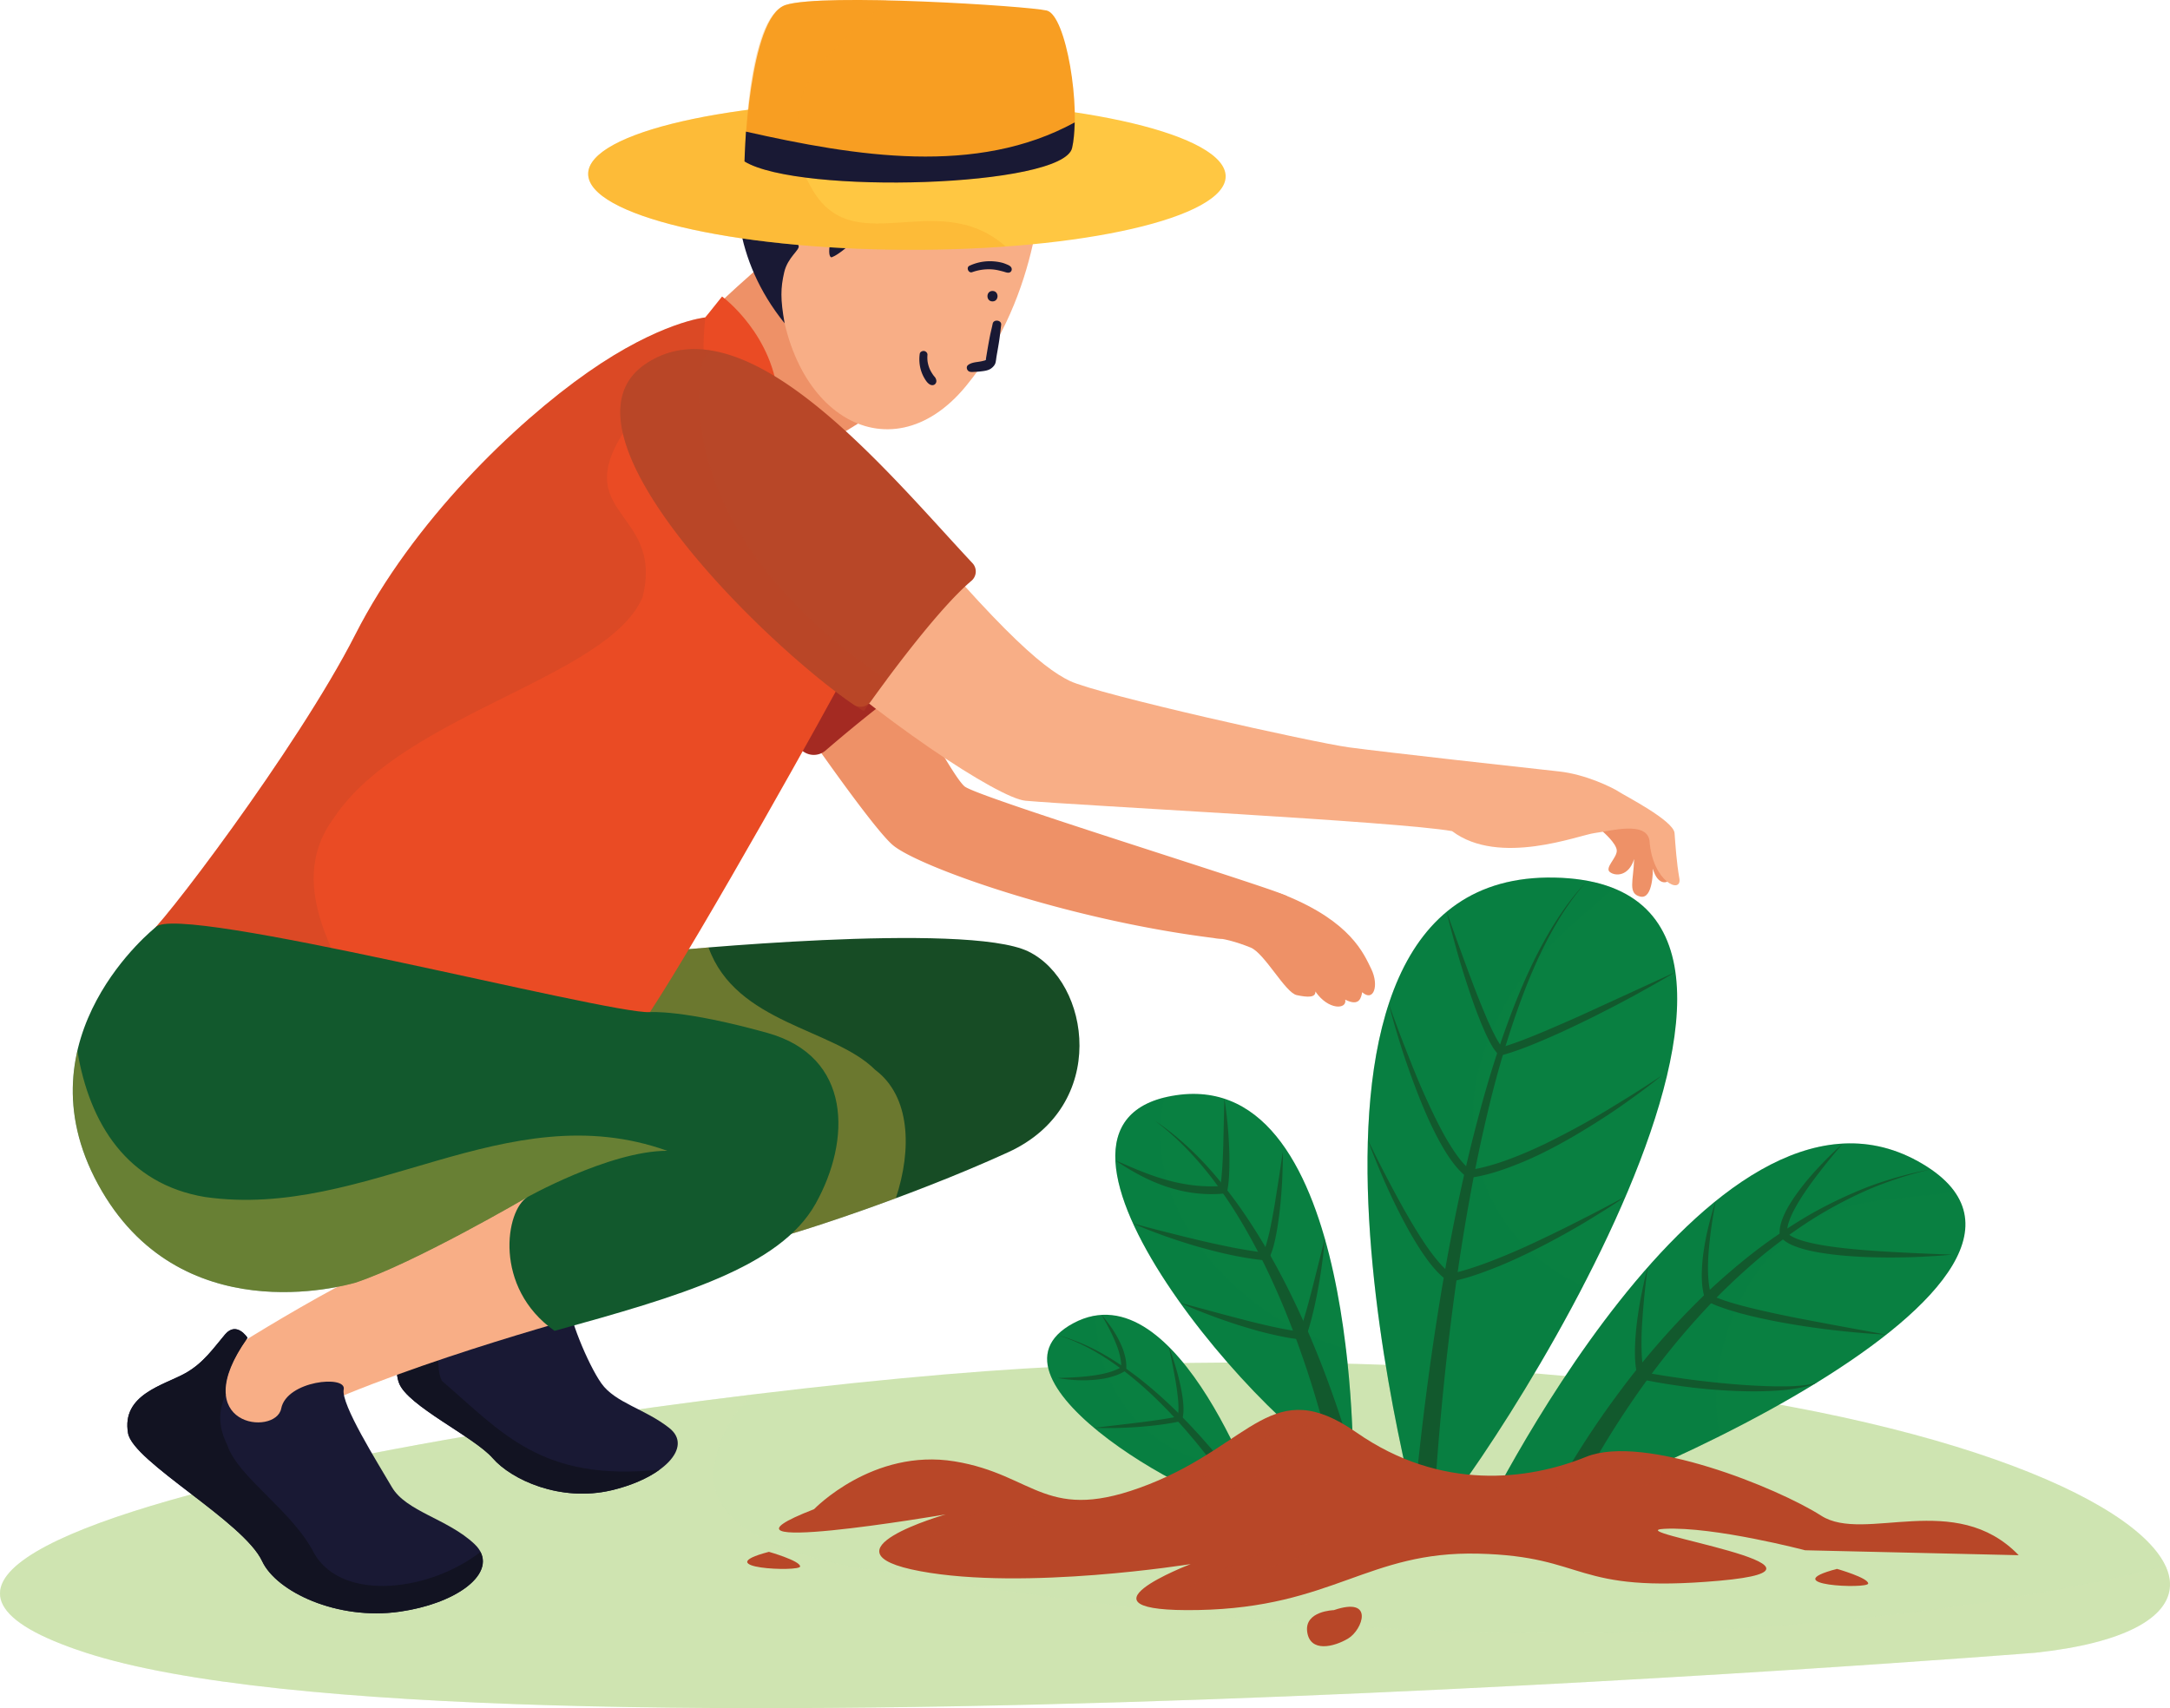
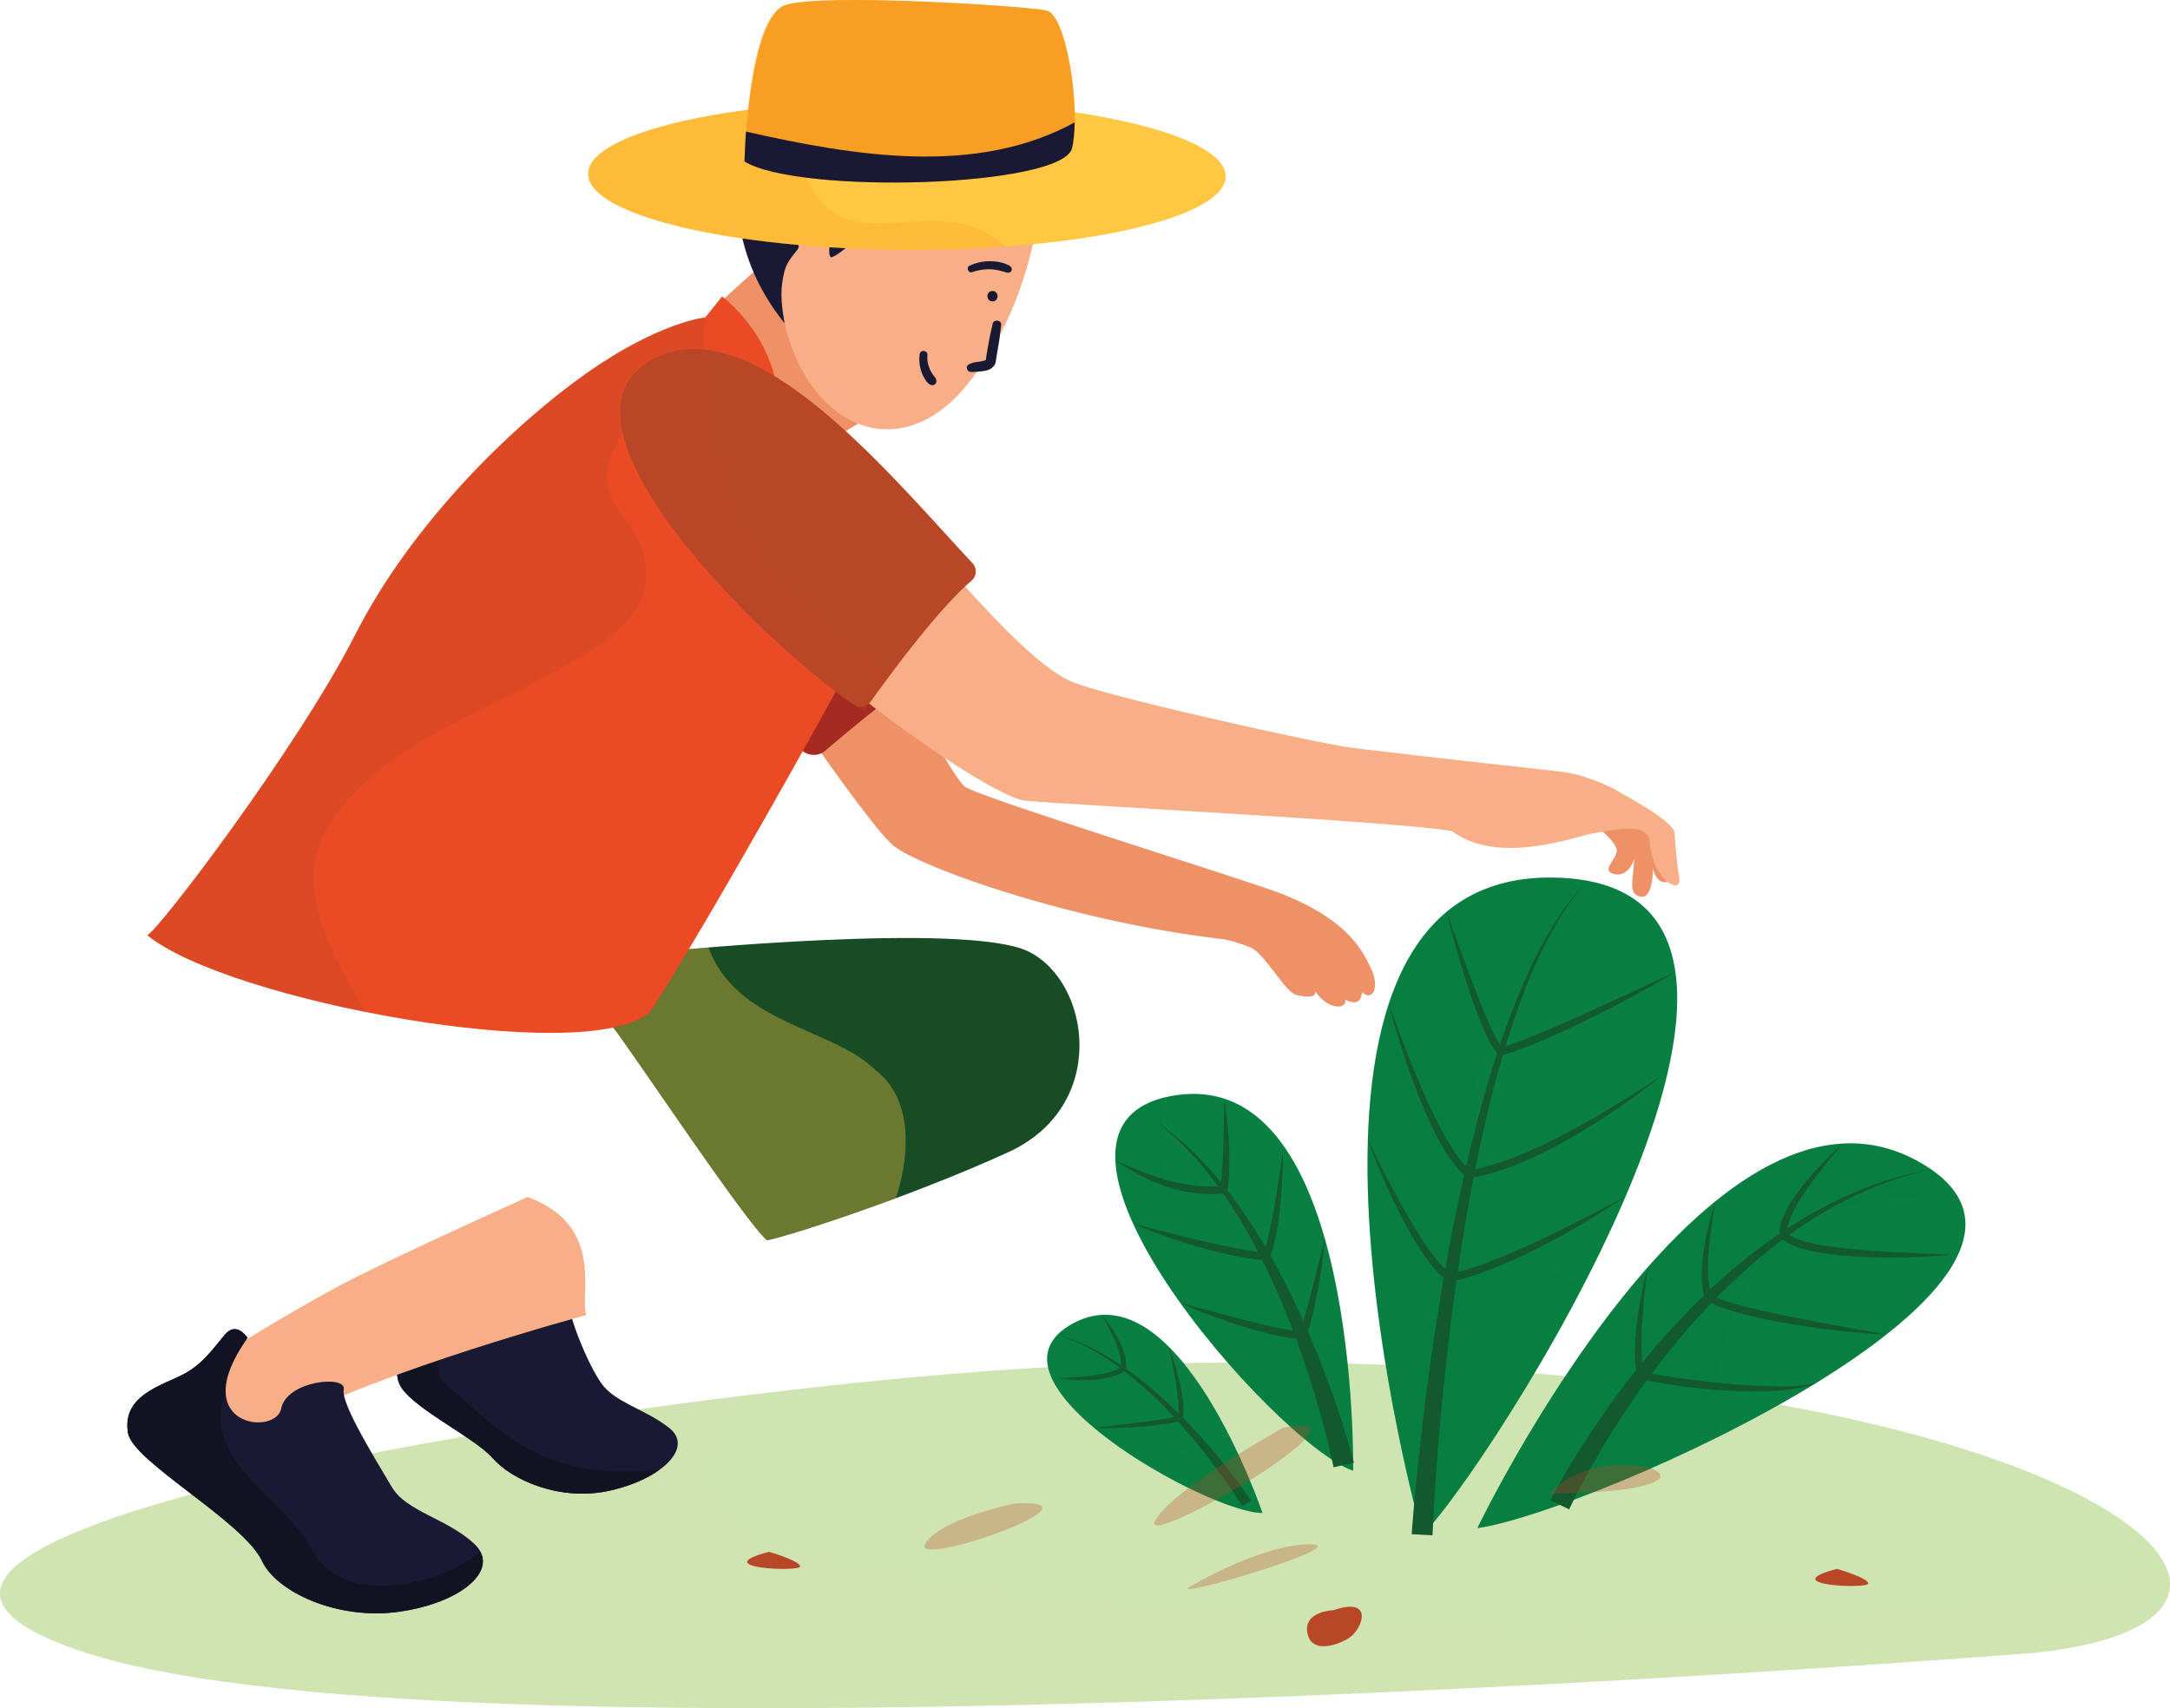
<svg xmlns="http://www.w3.org/2000/svg" viewBox="0 0 260.466 205.055">
  <g data-name="レイヤー 2">
    <g data-name="デザイン">
      <path fill="#cee4b1" d="M244.284 198.405s-187.887 14.963-233.973 0 74.816-32.481 116.734-34.328c117.201-5.162 159.942 29.769 117.239 34.328" />
      <path fill="#cee4b1" d="M102.285 188.082c-6.935-1.387-16.645-4.161-16.645-11.096.329-3.952 2.078-7.038 4.703-9.585-50.492 6.14-115.936 19.347-80.033 31.004 46.086 14.963 233.973 0 233.973 0 12.801-1.367 17.915-5.463 15.656-10.39-49.975 12.166-104.422 9.156-157.655.068Z" opacity=".3" />
      <path fill="#098041" d="M151.533 181.624s-10.007-29.543-22.676-22.787 16.314 22.854 22.676 22.787" />
      <path fill="#098041" d="M149.306 176.044c-10.052-.011-17.799-8.146-17.753-18.108a8.3 8.3 0 0 0-2.697.901c-12.669 6.756 16.314 22.854 22.676 22.787 0 0-.798-2.354-2.227-5.58Z" opacity=".2" />
      <path fill="#12592d" d="M149.106 180.801c-1.34-2.152-2.845-4.254-4.423-6.271-1.589-2.014-3.267-3.964-5.078-5.785-1.806-1.824-3.738-3.532-5.841-5.01-2.097-1.482-4.387-2.72-6.861-3.473 2.502.652 4.862 1.805 7.036 3.213 2.182 1.405 4.203 3.051 6.102 4.82 1.905 1.765 3.68 3.667 5.369 5.639 1.684 1.984 3.277 4.022 4.756 6.196l-1.06.669Z" />
      <path fill="#12592d" d="M132.207 157.851c.41.435.764.918 1.116 1.403.342.492.663 1.002.935 1.541.276.537.525 1.094.692 1.688.174.59.277 1.215.235 1.862l-.01.147-.13.085c-.616.401-1.3.623-1.978.798-.682.17-1.374.247-2.063.294a16 16 0 0 1-2.063-.004c-.684-.055-1.367-.115-2.039-.252a36 36 0 0 0 2.039-.071c.676-.038 1.35-.091 2.015-.18 1.322-.172 2.663-.448 3.751-1.104l-.139.232c.046-.542-.044-1.103-.173-1.658-.132-.556-.342-1.1-.562-1.64a25 25 0 0 0-1.628-3.142ZM140.298 161.679c.273.686.496 1.388.721 2.091.215.706.412 1.418.578 2.139.165.722.304 1.452.392 2.195.073.747.141 1.502-.096 2.32l-.046.159-.179.039c-1.709.369-3.436.559-5.163.686q-1.296.089-2.593.118c-.865.007-1.73.021-2.596-.019l5.139-.609c1.707-.21 3.412-.439 5.081-.779l-.225.197c.186-.599.153-1.348.109-2.056a33 33 0 0 0-.279-2.16 92 92 0 0 0-.398-2.16c-.133-.722-.298-1.438-.447-2.16Z" />
      <path fill="#098041" d="M170.695 184.243s-22.498-79.644 15.877-78.891-9.561 73.342-15.877 78.891" />
      <path fill="#098041" d="M177.533 128.249c3.077-11.167 9.389-15.614 16.154-21.607-1.941-.779-4.288-1.234-7.115-1.29-38.375-.753-15.877 78.891-15.877 78.891 2.523-2.216 11.686-15.132 19.336-29.891-10.31-4.451-15.183-15.362-12.498-26.103" opacity=".2" />
      <path fill="#12592d" d="M169.443 184.177c.522-6.872 1.296-13.671 2.236-20.469.958-6.789 2.091-13.556 3.533-20.26q1.065-5.032 2.408-9.999c.887-3.312 1.89-6.594 3.05-9.822 1.161-3.225 2.449-6.412 4.031-9.456 1.589-3.031 3.44-5.963 5.824-8.424-2.308 2.533-4.056 5.503-5.544 8.564-1.48 3.073-2.662 6.28-3.718 9.519a123 123 0 0 0-2.732 9.852 183 183 0 0 0-2.09 10.011c-1.229 6.708-2.15 13.47-2.897 20.248-.727 6.775-1.291 13.592-1.598 20.369l-2.504-.132Z" />
      <path fill="#12592d" d="M164.186 136.853c.72 1.454 1.43 2.909 2.187 4.34a143 143 0 0 0 2.304 4.265c.8 1.401 1.63 2.782 2.53 4.104.454.658.934 1.294 1.441 1.894.508.594 1.062 1.16 1.669 1.541l-.328-.058c1.851-.391 3.673-1.029 5.462-1.73a83 83 0 0 0 5.306-2.316 160 160 0 0 0 5.211-2.567c1.733-.871 3.443-1.787 5.157-2.703-1.598 1.109-3.257 2.124-4.92 3.133a94 94 0 0 1-5.107 2.831c-1.735.886-3.493 1.736-5.31 2.466-1.816.725-3.663 1.41-5.622 1.793l-.182.036-.146-.094c-.764-.491-1.342-1.113-1.881-1.749-.536-.64-1.006-1.318-1.459-2.003-.897-1.374-1.689-2.802-2.431-4.251a75 75 0 0 1-2.075-4.412c-.635-1.495-1.263-2.992-1.807-4.521ZM173.641 109.459l1.53 4.25c.519 1.412 1.029 2.826 1.564 4.229a104 104 0 0 0 1.667 4.173c.142.346.299.683.455 1.02.153.339.311.675.485.997.164.332.332.656.525.955.175.33.391.566.592.825l-.442-.116c1.799-.525 3.581-1.24 5.342-1.978 1.758-.754 3.52-1.508 5.261-2.313l10.476-4.805c-1.647.996-3.331 1.925-5.015 2.856-1.69.919-3.401 1.799-5.123 2.661-1.728.847-3.467 1.679-5.24 2.441-1.773.766-3.56 1.5-5.46 2.025l-.283.078-.159-.194c-.27-.329-.546-.664-.723-1.004a10 10 0 0 1-.552-1.027 17 17 0 0 1-.476-1.044c-.152-.35-.303-.699-.438-1.053-.573-1.406-1.057-2.837-1.531-4.27a103 103 0 0 1-1.312-4.33c-.399-1.454-.802-2.905-1.142-4.375Z" />
      <path fill="#12592d" d="M166.696 120.504c.649 1.79 1.292 3.579 1.994 5.345.688 1.771 1.387 3.535 2.154 5.268.772 1.73 1.575 3.444 2.48 5.092.459.819.947 1.62 1.479 2.376.534.748 1.131 1.467 1.822 1.963l-.324-.078c2.093-.31 4.145-1.004 6.138-1.816 1-.401 1.982-.856 2.963-1.312.969-.482 1.939-.964 2.896-1.477a90 90 0 0 0 5.654-3.241 141 141 0 0 0 5.512-3.51c-1.685 1.388-3.46 2.662-5.25 3.915a91 91 0 0 1-5.549 3.5c-1.897 1.093-3.845 2.112-5.878 2.963-2.034.835-4.129 1.6-6.364 1.9l-.183.025-.14-.103c-.854-.625-1.472-1.408-2.037-2.204-.562-.8-1.042-1.64-1.494-2.49-.897-1.703-1.663-3.459-2.356-5.239a97 97 0 0 1-1.926-5.388c-.57-1.819-1.129-3.64-1.59-5.489Z" />
      <path fill="#098041" d="M177.333 183.438s27.796-57.896 52.87-44.037-39.779 42.317-52.87 44.037" />
      <path fill="#098041" d="M213.227 149.825c5.201-6.112 13.22-5.603 21.418-6.712-.924-1.321-2.37-2.567-4.441-3.712-25.074-13.859-52.87 44.037-52.87 44.037 4.903-.644 17.065-5.038 29.045-11.012-1.285-8.011 1.065-16.232 6.849-22.602Z" opacity=".2" />
      <path fill="#12592d" d="M186.088 180.114c1.233-2.375 2.568-4.586 3.976-6.795a110 110 0 0 1 4.463-6.422 94.6 94.6 0 0 1 10.327-11.705 79 79 0 0 1 5.93-5.073 64 64 0 0 1 6.482-4.328 53 53 0 0 1 7.024-3.34 46 46 0 0 1 7.468-2.081 46 46 0 0 0-7.351 2.372 52 52 0 0 0-6.818 3.587 63 63 0 0 0-6.22 4.526 78 78 0 0 0-5.634 5.229 93 93 0 0 0-9.682 11.911 108 108 0 0 0-4.121 6.473c-1.282 2.199-2.525 4.47-3.582 6.725l-2.263-1.079Z" />
      <path fill="#12592d" d="M205.944 144.176a56 56 0 0 0-.833 5.838c-.08.974-.129 1.949-.088 2.911.048.954.13 1.927.472 2.756l-.21-.228c1.598.712 3.351 1.197 5.103 1.617 1.754.43 3.528.799 5.307 1.153q2.672.516 5.354 1.01l5.372.984c-.912-.035-1.82-.108-2.729-.181a101.14 101.14 0 0 1-8.146-.99 74 74 0 0 1-5.381-1.067l-1.333-.341-1.325-.392c-.44-.14-.876-.304-1.314-.455-.436-.164-.861-.378-1.29-.565l-.151-.066-.059-.163c-.371-1.022-.431-2.053-.424-3.062q.02-1.516.262-2.99c.151-.984.344-1.958.59-2.919.24-.961.498-1.917.823-2.851ZM197.77 152.139a99 99 0 0 0-.65 6.504 35 35 0 0 0-.083 3.238c.018 1.066.091 2.155.397 3.107l-.337-.302c1.73.337 3.475.598 5.221.846 1.748.241 3.502.434 5.26.59a79 79 0 0 0 5.283.301q.662.013 1.322.004.662.002 1.321-.04c.875-.068 1.764-.13 2.602-.432-.792.424-1.693.578-2.569.73-.883.144-1.775.231-2.666.275-1.784.1-3.57.072-5.35-.019a66 66 0 0 1-5.325-.489 72 72 0 0 1-5.276-.89l-.267-.054-.07-.248c-.325-1.146-.35-2.268-.339-3.377.033-1.109.115-2.209.259-3.298s.311-2.173.533-3.246c.218-1.073.444-2.144.735-3.199ZM221.194 137.289a86 86 0 0 0-2.131 2.56c-.683.873-1.365 1.744-1.995 2.648-.638.897-1.235 1.821-1.736 2.779-.248.478-.47.967-.628 1.462-.158.491-.243.999-.179 1.429l-.101-.22c.459.481 1.262.805 2.044 1.03.795.229 1.623.398 2.457.537 1.672.27 3.373.439 5.076.574 1.705.135 3.416.226 5.13.31 1.714.087 3.431.15 5.152.215a53 53 0 0 1-2.576.198c-.86.049-1.72.099-2.581.116a76 76 0 0 1-5.173-.027c-1.726-.073-3.453-.2-5.176-.473-.861-.132-1.723-.299-2.576-.561-.843-.273-1.725-.561-2.466-1.337l-.085-.088-.017-.132c-.087-.677.069-1.286.26-1.842.198-.558.455-1.075.734-1.574.571-.989 1.237-1.899 1.933-2.777a37 37 0 0 1 2.225-2.508c.778-.799 1.567-1.587 2.408-2.318Z" />
      <path fill="#098041" d="M162.419 176.558s.765-48.353-21.253-45.082 11.927 41.868 21.253 45.082" />
      <path fill="#098041" d="M139.757 131.76c-19.065 4.734 13.548 41.657 22.662 44.798 0 0 .099-6.547-.865-14.655-12.974-3.624-24.916-16.786-21.797-30.143" opacity=".2" />
      <path fill="#12592d" d="M160.069 176.141c-.808-3.825-1.89-7.685-3.12-11.451-1.247-3.77-2.658-7.494-4.331-11.1a73 73 0 0 0-2.698-5.316c-.971-1.734-2.005-3.437-3.155-5.061-2.268-3.265-4.948-6.278-8.155-8.686 3.328 2.236 6.195 5.134 8.659 8.313 1.248 1.582 2.383 3.25 3.459 4.953a75 75 0 0 1 3.014 5.241c1.887 3.565 3.513 7.263 4.978 11.022 1.452 3.775 2.739 7.574 3.795 11.534l-2.446.549Z" />
      <path fill="#12592d" d="M159.019 148.685a62 62 0 0 1-.799 5.958 48 48 0 0 1-.62 2.95c-.237.98-.497 1.955-.859 2.92l-.122.324-.351-.031c-1.299-.114-2.554-.377-3.799-.668-1.247-.283-2.467-.653-3.683-1.025a70 70 0 0 1-3.602-1.251 54 54 0 0 1-3.521-1.459c2.46.64 4.893 1.332 7.34 1.955a97 97 0 0 0 3.67.891c1.225.265 2.458.508 3.681.643l-.472.294c.344-.906.627-1.856.904-2.806q.402-1.432.77-2.88l1.462-5.813ZM146.96 131.893c.151.904.261 1.814.353 2.725a50 50 0 0 1 .203 2.742c.045.916.067 1.835.043 2.758-.018.924-.062 1.848-.235 2.792l-.062.337-.348.034a16 16 0 0 1-3.507-.054c-1.163-.134-2.301-.417-3.404-.775a22 22 0 0 1-3.18-1.372 31 31 0 0 1-2.941-1.78c1.057.442 2.094.916 3.149 1.328 1.053.416 2.117.789 3.2 1.075a20.7 20.7 0 0 0 3.281.619 19 19 0 0 0 3.318.043l-.409.371c.163-.852.231-1.756.296-2.653q.08-1.352.117-2.716z" />
      <path fill="#12592d" d="M153.981 138.255c.017 1.072-.03 2.141-.07 3.212a61 61 0 0 1-.234 3.207 44 44 0 0 1-.437 3.199c-.205 1.066-.406 2.125-.915 3.195l-.13.274-.322-.032a39 39 0 0 1-4.102-.653c-1.353-.278-2.684-.637-4.011-1.003a74 74 0 0 1-3.927-1.265c-1.291-.474-2.579-.952-3.835-1.513 1.33.345 2.651.706 3.981 1.033 1.326.337 2.651.674 3.98.982 1.326.32 2.661.598 3.993.871 1.335.253 2.674.474 4.014.635l-.453.242c.206-.43.378-.909.518-1.409a25 25 0 0 0 .386-1.522 82 82 0 0 0 .588-3.124l.5-3.157.474-3.171Z" />
      <g fill="#b84728">
-         <path d="M97.713 181.171s7.051-7.341 16.859-5.741 10.927 7.649 23.348 2.749 14.786-13.269 24.903-6.214 20.616 5.742 27.55 2.926 23.039 3.738 28.229 7.063 16.1-3.147 23.703 4.741l-25.635-.592s-10.92-2.87-16.88-2.574 24.316 4.658 6.572 6.233c-17.743 1.575-15.655-2.933-28.927-3.252s-17.423 6.455-33.598 6.768-.916-5.516-.916-5.516-19.865 3.205-32.475.853 3.063-6.816 3.063-6.816-31.038 5.297-15.796-.628" />
        <path d="M153.981 171.406s-13.789 7.73-15.37 11.24c-1.582 3.51 28.31-13.841 15.37-11.24M121.921 180.466s-9.181 1.851-10.873 4.888 22.547-5.427 10.873-4.888M186.015 179.305s2.962-3.656 9.111-3.439 7.37 3.303-9.111 3.439M142.98 190.392s8.373-4.999 14.258-4.999-18.229 7.067-14.258 4.999" opacity=".3" />
        <path d="M220.495 188.339s3.745 1.068 3.745 1.755-11.305.218-3.745-1.755M92.295 186.291s3.745 1.068 3.745 1.755-11.305.218-3.745-1.755M160.108 193.291s-3.548.084-3.205 2.602 3.205 1.831 4.922.801 3.205-5.09-1.717-3.404Z" />
      </g>
      <path fill="#191934" d="M55.671 152.723s-1.258-1.281-2.303.205-1.674 4.517-2.906 6.218-3.577 4.125-2.571 6.872 9.018 6.463 11.253 9.032c2.236 2.569 8.084 5.301 14.252 3.852s9.851-5.167 6.947-7.469-6.497-3.02-8.158-5.363c-1.662-2.343-4.052-8.301-3.878-9.798s-6.851-1.038-7.15 1.825-10.97 4.102-5.485-5.374Z" />
      <path fill="#121322" d="M54.114 157.08c.044-1.097.496-2.524 1.556-4.356 0 0-1.258-1.28-2.303.205s-1.674 4.517-2.906 6.218-3.577 4.125-2.571 6.872 9.018 6.463 11.253 9.032 8.084 5.301 14.252 3.852c2.379-.559 4.381-1.456 5.785-2.479-14.233 1.497-18.954-4.498-26.15-10.666-.934-1.868-.186-6.432 1.084-8.678" />
      <path fill="#174c25" d="M79.572 114.222s36.41-3.641 43.866 0c7.455 3.641 9.709 18.552-2.427 24.1-12.137 5.548-26.874 10.23-28.955 10.576-2.774-2.427-16.631-23.341-18.552-25.661-1.921-2.319 6.068-9.016 6.068-9.016Z" />
      <path fill="#ffc742" d="M105.059 128.439c-4.999-4.998-16.722-5.524-20.016-14.702-3.331.271-5.471.484-5.471.484s-7.989 6.697-6.068 9.016 15.778 23.233 18.552 25.661c1.327-.221 7.807-2.209 15.473-5.057 1.952-5.906 1.737-12.247-2.469-15.402Z" opacity=".36" />
      <path fill="#ee9167" d="M154.3 107.488a34 34 0 0 0-1.69-.638c-8.252-2.854-34.646-11.044-36.75-12.387s-15.679-28.326-17.164-30.068c-1.485-1.741-14.867 4.749-7.093 15.937 0 0 12.488 18.498 15.557 21.115 3.009 2.566 20.77 8.941 38.51 11.157 4.703.928 11.255-3.861 8.63-5.115Z" />
      <path fill="#ee9167" d="M164.588 116.311c-.897-1.845-2.468-5.65-10.288-8.823-5.446-2.14-7.208 2.169-7.571 5.23.168.023 1.517.273 3.383 1.031 1.681.683 4.157 5.412 5.528 5.709s2.294.293 2.247-.435c1.555 2.285 3.836 2.164 3.58.981 1.754.893 1.911-.303 2.038-.891 1.375 1.221 2.051-.813 1.084-2.803Z" />
      <path fill="#a42a22" d="M99.09 90.098c3.132-2.696 10.235-8.629 14.565-10.836a1.537 1.537 0 0 0 .642-2.139c-7.26-12.718-19.014-37.255-32.524-32.306-13.29 4.869 5.226 34.773 14.28 45.066a2.16 2.16 0 0 0 3.037.215" />
      <path fill="#ee9167" d="M91.362 31.865s-5.259 4.518-7.34 6.946-5.595 18.08 12.263 16.519c2.923-2.29 7.907-5.202 7.907-5.202s-6.242-18.263-12.83-18.263" />
      <path fill="#ea4b24" d="m84.661 38.106 2.009-2.514s6.336 4.635 6.773 12.647-11.164-3.592-11.164-3.592z" />
      <path fill="#f8ae86" d="M125.056 20.827s.116 14.333-9.131 25.545-22.482 3.121-22.482-14.333 17.049-20.228 31.613-11.212" />
      <g fill="#191934">
        <path d="M119.13 36.18c.803 0 .804-1.248 0-1.248s-.804 1.248 0 1.248M110.399 42.472a4.6 4.6 0 0 0 .141 1.972c.096.314.226.625.389.91.174.304.398.658.716.819.194.098.454.092.61-.079.165-.18.171-.394.079-.61.045.105-.032-.079-.038-.091a.8.8 0 0 0-.109-.155q-.065-.077-.129-.154c.035.043.018.025-.006-.009l-.073-.102q-.056-.083-.11-.168a4 4 0 0 1-.285-.529c-.035-.078.026.066-.006-.014l-.045-.118a4 4 0 0 1-.198-.777c.008.054.001.012-.002-.018l-.01-.1a4.041 4.041 0 0 1 .001-.652c.019-.233-.194-.434-.408-.463-.206-.028-.485.105-.517.337ZM119.151 38.858c-.1.511-.236 1.013-.337 1.525a71 71 0 0 0-.331 1.843l-.129.768c-.008.052-.019.104-.025.156-.017.134-.01.078.031-.018-.023.053-.057.077-.003.014q-.038.045-.08.085.051-.03-.003.004c-.063.043-.305.1-.449.131a6 6 0 0 1-.426.073c-.414.059-.881.121-1.211.391-.282.23-.111.709.209.792.221.058.441.019.666.013q.294-.008.585-.041c.42-.049.902-.092 1.266-.329.236-.154.492-.416.57-.696.07-.252.088-.531.132-.789.11-.645.23-1.288.327-1.934.092-.616.149-1.233.227-1.85.072-.576-.906-.708-1.018-.138ZM116.691 32.673a5.9 5.9 0 0 1 2.164-.345 5 5 0 0 1 1.042.138q.26.061.519.13c.205.055.411.147.626.14.37-.011.52-.432.289-.699-.149-.172-.383-.254-.589-.339a3.4 3.4 0 0 0-.582-.188 6.2 6.2 0 0 0-1.306-.152 5.8 5.8 0 0 0-2.488.545c-.43.2-.125.928.324.77Z" />
      </g>
      <path fill="#191934" d="M106.284 24.387s12.563 8.264 17.716 3.12c2.693-2.687 4.685-11.988 3.398-14.134C121.64 3.776 97.15.659 93.443 5.539c0 0-11.746 17.812.736 33.271-.519-2.893-.485-4.238-.051-6.121.42-1.821 1.912-2.692 1.73-3.183-1.023-2.763 1.894-8.91 4.888-4.367-1.987 5.863-.939 5.75-.939 5.75s2.071-.534 6.477-6.502" />
      <path fill="#ea4b24" d="M84.661 38.106s-5.436.521-14.105 6.589-20.979 17.858-27.915 31.498c-6.935 13.639-24.042 36.063-24.967 36.063 9.478 7.86 52.708 15.951 60.337 9.247 6.242-9.478 21.962-37.675 23.349-40.452s5.584-14.921-2.583-27.516c-8.051 2.199-15.449.003-14.117-15.429Z" />
      <path fill="#b84728" d="M40.099 98.155c8.322-12.483 32.865-16.743 37.026-26.453 2.774-11.096-10.343-9.644-.633-22.128 3.584-4.48 4.06 1.175 8.802-2.148-.725-2.403-1.127-4.74-.633-9.32 0 0-5.435.521-14.104 6.589S49.578 62.553 42.642 76.193c-6.935 13.639-24.042 36.063-24.967 36.063 4.159 3.449 14.816 6.942 26.113 9.21-3.681-6.743-9.469-15.604-3.689-23.312Z" opacity=".32" />
      <path fill="#ee9167" d="M192.398 99.844s1.606 1.374 1.664 2.241-1.49 2.081-.832 2.601 2.277.52 2.912-1.56c-.058 2.543-.809 4.161.751 4.508s1.503-3.352 1.503-3.352c.578 2.138 1.965 1.85 2.196.983s-.231-5.779-.925-6.011c-.693-.231-6.679-1.792-7.27-1.387s0 1.978 0 1.978Z" />
      <path fill="#f8ae86" d="M77.087 44.985s9.594-9.606 26.007 10.455c16.413 20.06 21.962 24.684 25.314 26.302s29.244 7.398 33.52 7.976 21.962 2.543 25.198 2.89 6.473 1.965 7.166 2.427 6.588 3.468 6.704 4.97c.116 1.503.231 3.468.578 5.433s-3.236.462-3.583-4.508c-.347-2.427-4.739-1.156-6.588-.925s-11.443 4.045-17.107-.231c-6.473-1.156-44.732-3.07-51.205-3.648S65.933 58.451 77.087 44.985M63.332 143.696s-16.93 7.596-22.856 10.791c-5.925 3.195-12.052 7.01-12.861 7.588-1.271 3.699-4.497 12.446 6.253 8.862 12.021-6.473 36.515-13.073 36.515-13.073-.925-2.147 2.427-10.7-7.051-14.168" />
      <path fill="#191934" d="M29.706 160.597s-1.301-2.049-2.695-.4-2.577 3.42-4.754 4.645c-2.569 1.445-7.706 2.541-6.886 7.214.601 3.428 13.881 10.602 16.094 15.356 1.709 3.672 9.017 7.132 16.477 6.066s12.214-5.082 9.017-8.115-8.203-3.894-9.925-6.845c-1.721-2.951-6.142-9.971-5.778-11.726s-6.848-1.062-7.504 2.299-11.544 2.153-4.046-8.493Z" />
      <path fill="#121322" d="M37.777 186.593c-2.623-5.246-9.181-9.181-10.492-13.116-1.112-2.224-1.098-4.124-.181-6.077-.28-1.619.566-3.911 2.603-6.803 0 0-1.301-2.049-2.695-.4s-2.577 3.42-4.754 4.645c-2.569 1.445-7.706 2.541-6.886 7.214.601 3.428 13.881 10.602 16.094 15.356 1.709 3.672 9.017 7.132 16.477 6.066 6.708-.958 11.207-4.301 9.726-7.171-6.093 4.742-16.466 5.992-19.891.285Z" />
      <path fill="#ffc742" d="M147.117 21.18c-.021 4.951-17.167 8.894-38.297 8.808s-38.242-4.17-38.222-9.12c.021-4.951 17.167-8.894 38.297-8.808s38.243 4.17 38.222 9.121Z" />
      <path fill="#f89e22" d="M97.048 21.898c-1.278-2.017-3.11-7.387.794-9.501-15.743 1.047-27.227 4.42-27.243 8.47-.021 4.951 17.092 9.034 38.222 9.12 4.153.017 8.143-.127 11.888-.398-8.432-7.434-18.74 2.417-23.66-7.691Z" opacity=".3" />
      <path fill="#f89e22" d="M89.364 19.382S89.827 2.038 94.306.595s28.972.118 31.33.667 4.145 11.788 3.047 16.504-32.794 5.62-39.319 1.615Z" />
      <path fill="#f89e22" d="M106.442.049C101.005-.073 96.08.024 94.306.595c-3.272 1.054-4.398 9.44-4.768 15.204 2.168.488 4.372.954 6.589 1.373-1.996-7.357 4.424-11.591 10.315-17.124Z" opacity=".3" />
      <path fill="#191934" d="M89.364 19.383c6.524 4.005 38.221 3.1 39.319-1.615.186-.799.283-1.869.315-3.075-11.785 6.446-26.244 4.083-39.46 1.108-.137 2.125-.174 3.583-.174 3.583Z" />
      <path fill="#b84728" d="M104.497 84.227c2.175-3.03 8.188-11.198 12.101-14.5a1.466 1.466 0 0 0 .123-2.13c-10.003-10.674-27.157-31.902-39.172-23.945-12.01 7.954 14.04 33.505 24.916 40.938a1.47 1.47 0 0 0 2.032-.364Z" />
      <path fill="#b84728" d="M84.237 43.652c.238-.953 1.041-1.332 1.426-1.508-2.854-.528-5.597-.158-8.113 1.508-12.484 8.268 16.15 35.544 26.127 41.73 0 0 1.113-1.594 2.759-3.805-13.159-8.769-24.432-22.289-22.198-37.925Z" opacity=".32" />
-       <path fill="#12592d" d="M18.69 111.309s-16.62 13.084-6.91 30.885c9.709 17.801 29.591 12.137 30.862 11.79 7.051-2.312 20.69-10.287 20.69-10.287-2.656 1.516-4.161 10.865 3.236 16.067 15.026-4.161 27.048-7.629 31.324-15.257s4.392-17.67-5.779-20.509c-10.172-2.84-14.102-2.493-14.102-2.493-5.201.231-56.837-13.195-59.322-10.195Z" />
-       <path fill="#ffc742" d="M24.61 143.696c-9.339-1.556-13.874-8.79-15.321-17.535-1.056 4.6-.773 10.048 2.491 16.032 9.709 17.801 29.591 12.137 30.862 11.79 7.051-2.312 20.69-10.287 20.69-10.287-.518.295 9.728-5.548 16.76-5.548-19.419-6.935-36.063 8.322-55.482 5.548" opacity=".36" />
    </g>
  </g>
</svg>